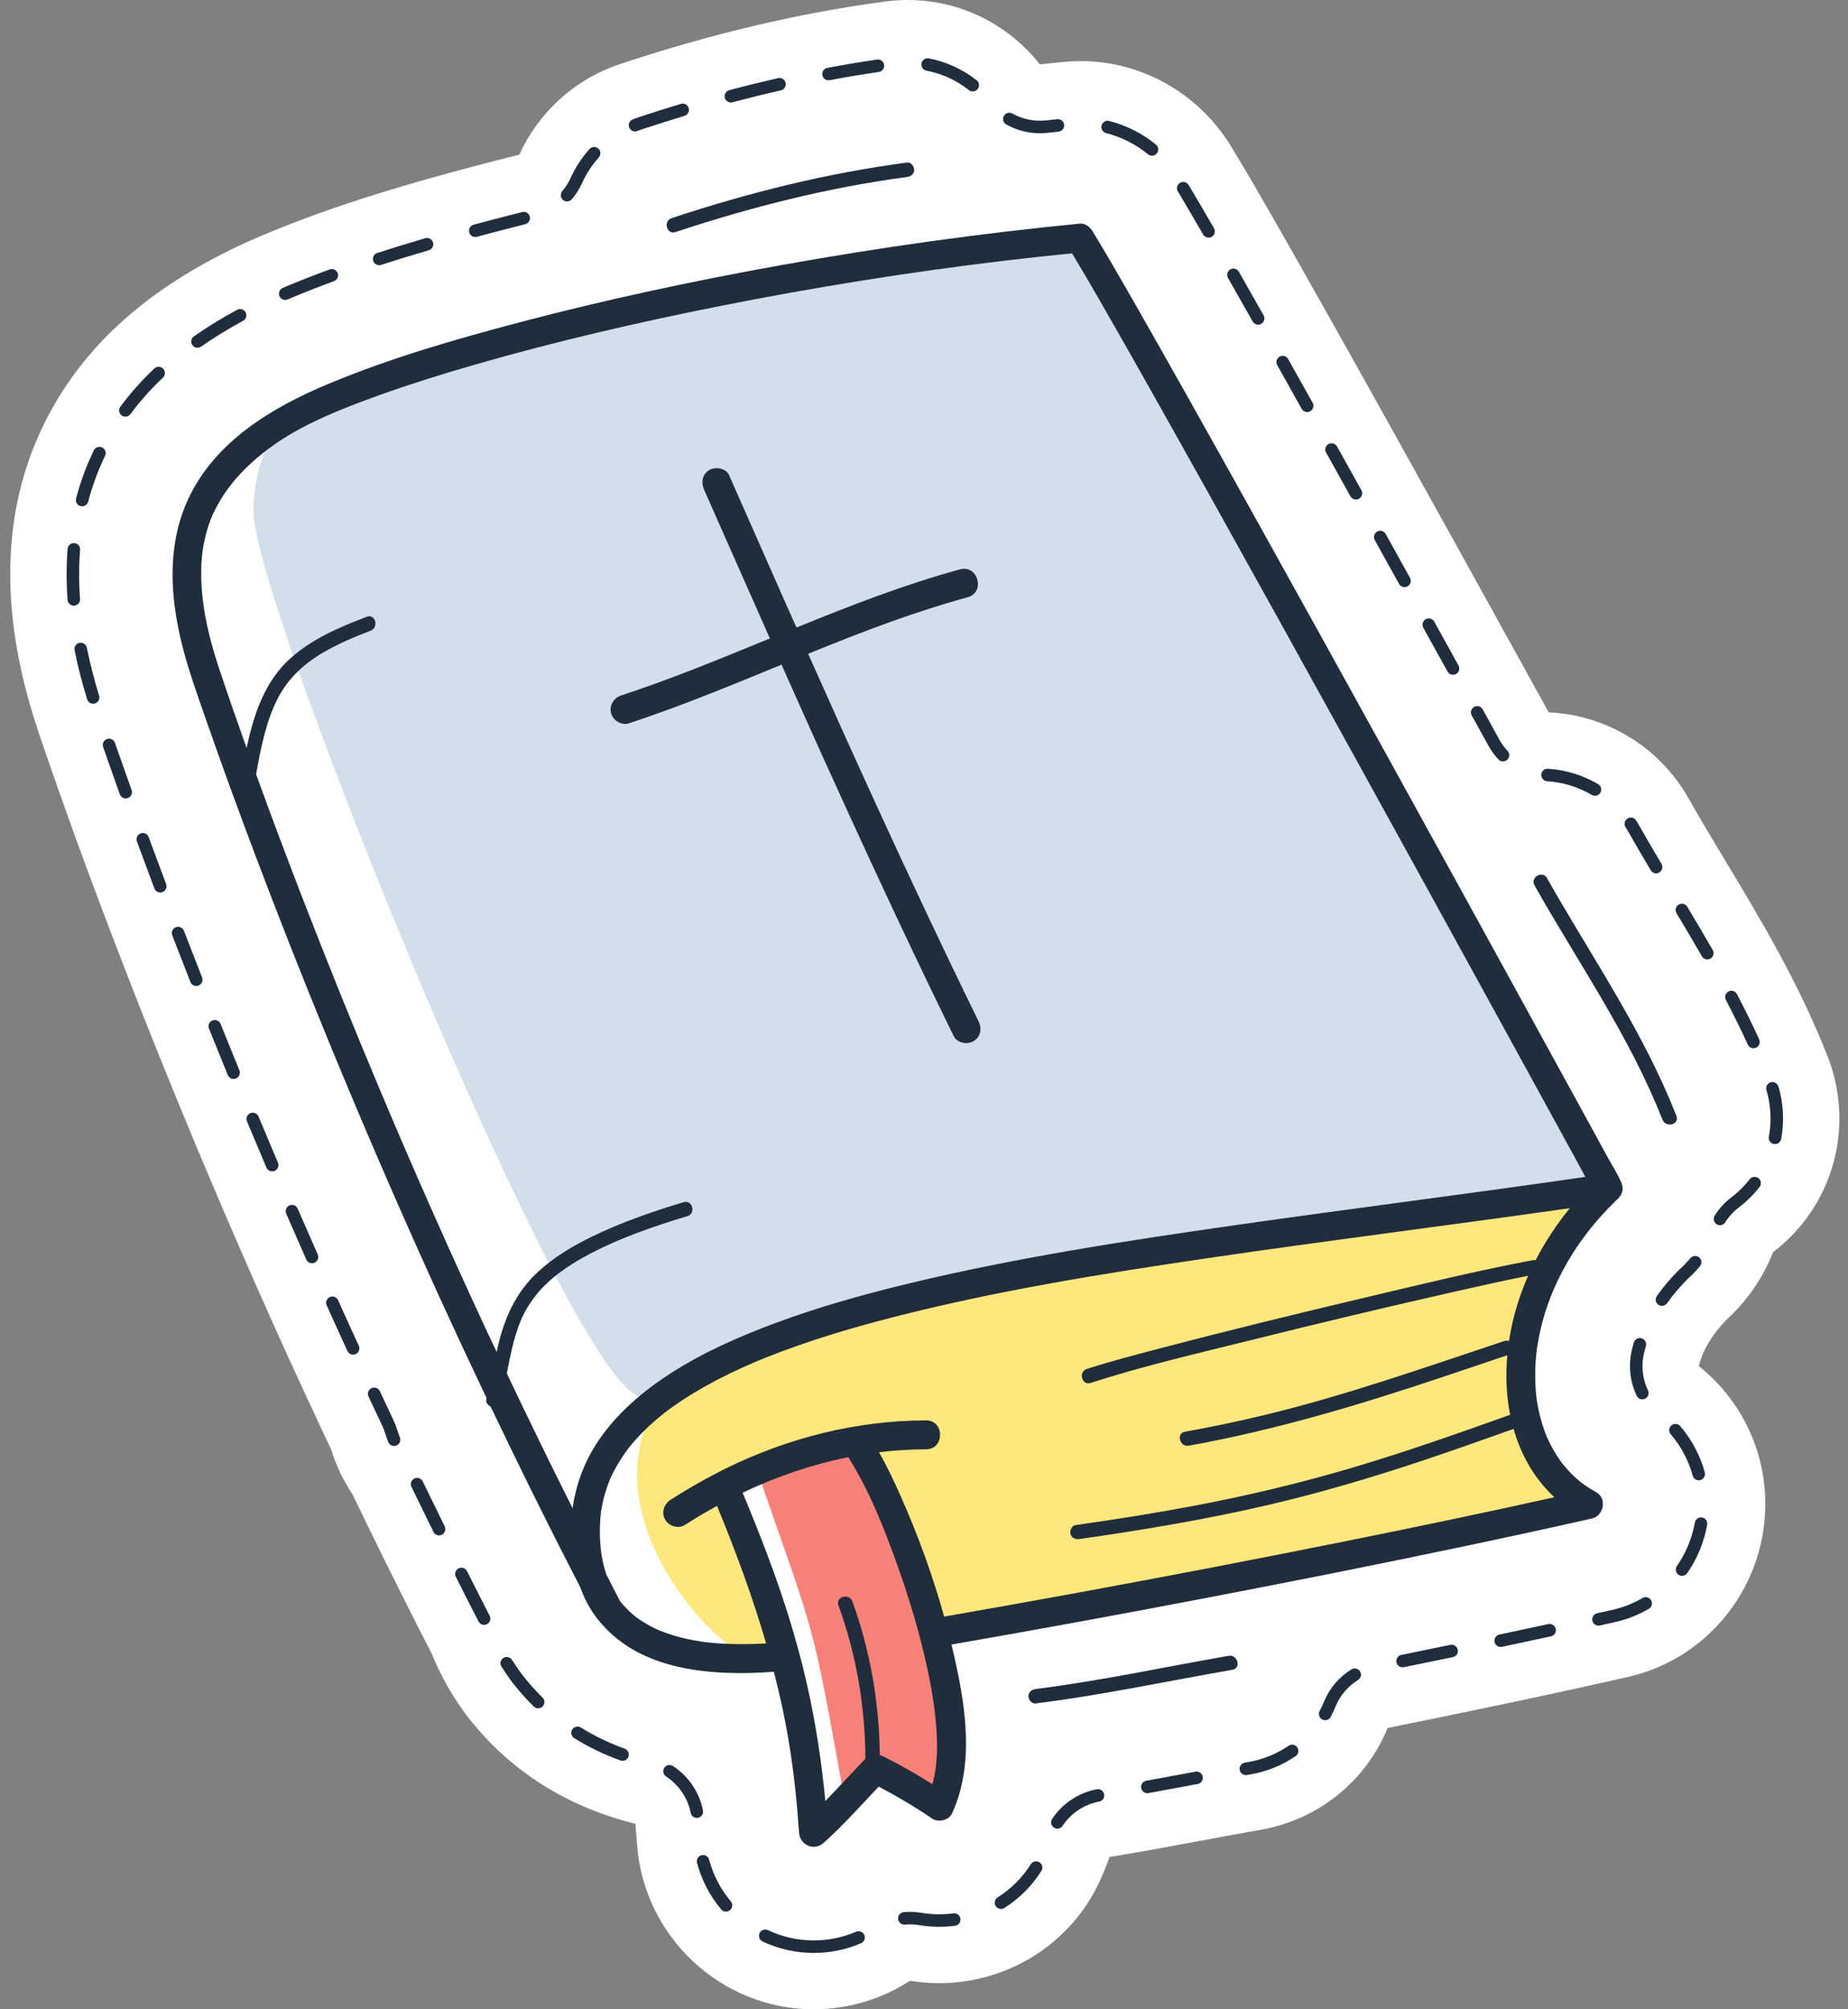
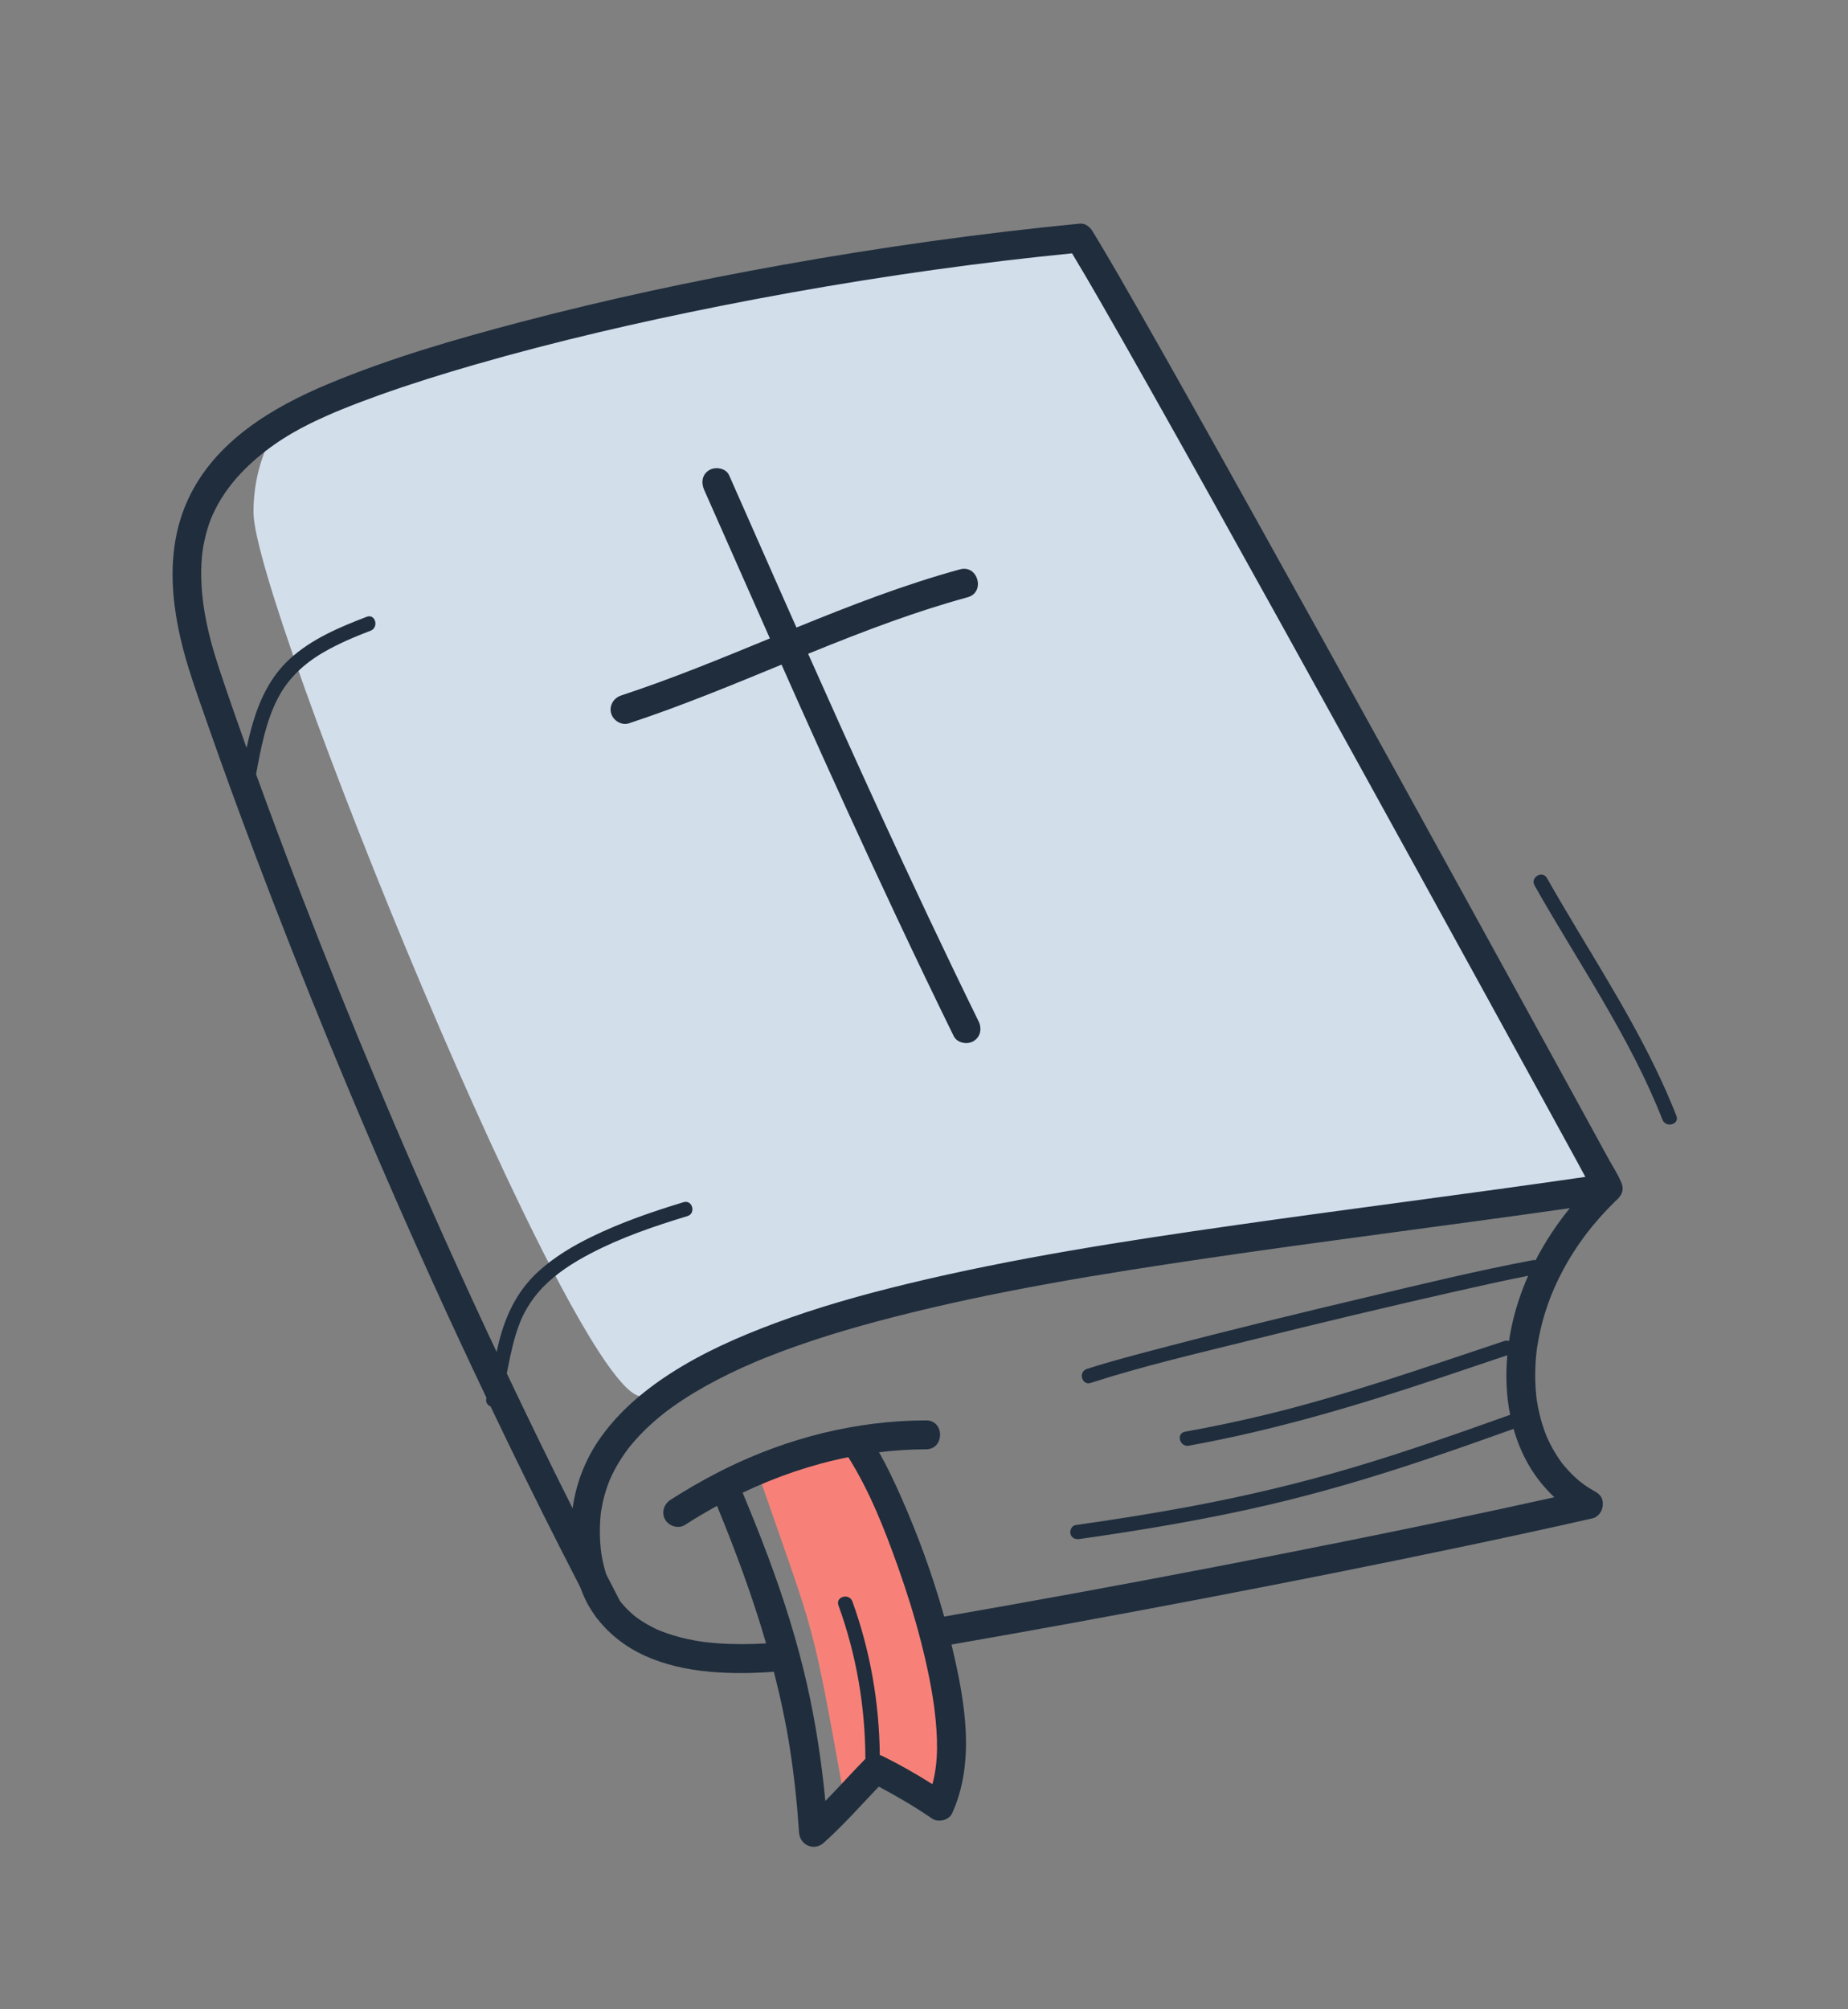
<svg xmlns="http://www.w3.org/2000/svg" height="1000.0" preserveAspectRatio="xMidYMid meet" version="1.0" viewBox="39.6 0.0 920.0 1000.0" width="920.0" zoomAndPan="magnify">
  <rect x="39.6" y="0.0" width="920.0" height="1000.0" fill="#808080" stroke="none" />
  <g>
    <g id="change1_1">
-       <path d="M 897.652 426.918 L 894.402 421.516 C 890.375 414.812 885.113 405.996 880.172 397.25 C 865.848 371.906 839.426 355.809 810.586 354.531 C 808.523 350.793 806.469 347.055 804.406 343.316 C 792.445 321.645 780.477 299.98 768.48 278.32 C 756.824 257.277 745.148 236.242 733.438 215.219 C 722.883 196.266 712.301 177.328 701.672 158.422 C 691.023 139.477 682.832 125.008 675.102 111.488 C 668.387 99.754 662.297 89.152 655.766 78.281 C 654.59 76.32 653.402 74.363 652.219 72.441 C 648.93 67.102 645.047 62.09 640.668 57.527 C 624.188 40.27 601.301 30.395 577.66 30.395 C 574.883 30.395 572.078 30.531 569.324 30.801 C 565.32 31.191 561.297 31.617 557.273 32.035 C 555.332 29.57 553.262 27.199 551.039 24.953 C 535.109 8.863 513.945 0 491.441 0 C 487.777 0 484.074 0.246 480.473 0.727 C 438.059 6.359 393.664 16.812 348.527 31.789 C 325.359 39.477 307.582 56.184 298.145 76.98 C 291.312 78.68 284.52 80.402 277.789 82.176 C 245.922 90.57 208.441 101.195 172.078 116.352 C 116.641 139.457 80.008 171.391 60.094 213.977 C 40.863 255.102 39.633 303.262 56.438 357.113 C 59.223 366.039 62.137 374.355 64.957 382.395 L 66.562 386.98 C 73.957 408.168 81.867 429.902 90.738 453.43 C 102.703 485.152 115.547 517.703 128.902 550.176 C 145.625 590.824 163.129 631.352 180.934 670.633 C 188.395 687.078 196.137 703.785 204.492 721.449 C 206.926 729.348 210.504 736.863 215.098 743.727 C 225.547 765.441 236.02 786.648 246.289 806.895 C 249.043 812.316 251.812 817.73 254.598 823.141 C 255.301 824.875 256.016 826.547 256.754 828.176 C 260.066 835.52 264.129 842.66 268.848 849.441 C 270.727 852.262 272.762 854.969 274.949 857.551 C 283.348 867.902 293.227 877.039 304.355 884.742 C 319.645 895.324 336.734 902.938 355.938 907.672 C 356.223 910.867 356.477 914.164 356.711 917.566 C 359.875 963.793 398.516 1000 444.68 1000 C 461.785 1000 478.402 995.023 492.648 985.789 C 497.422 986.586 502.285 986.988 507.203 986.988 C 541.578 986.988 572.93 967.082 587.082 936.25 C 588.922 932.23 590.531 928.207 591.969 924.188 C 607.527 921.684 622.707 918.852 637.555 916.082 C 647.73 914.184 657.344 912.387 667.039 910.699 C 696.59 905.547 719.836 885.875 730.414 859.984 C 749.383 856.168 767.793 852.383 785.773 848.602 C 809.66 843.574 830.738 838.98 850.234 834.551 C 889.762 825.566 918.008 790.102 918.426 749.547 C 918.43 749.117 918.434 748.688 918.434 748.262 C 918.434 746.883 918.398 745.504 918.328 744.129 C 918.324 744.043 918.32 743.961 918.316 743.871 C 917.047 718.766 904.855 695.438 885.336 679.887 C 886.082 676.648 887.184 673.773 888.891 670.555 C 891.52 665.594 894.867 661.121 899.367 656.586 C 903.391 652.918 907.062 648.867 910.352 644.48 C 915.363 637.91 919.344 630.738 922.277 623.211 C 929.367 617.809 935.652 611.277 940.805 603.727 C 956.402 580.84 959.637 551.699 949.453 525.773 C 934.961 488.867 915.992 457.375 897.652 426.918" fill="#fff" />
-     </g>
+       </g>
    <g id="change2_1">
-       <path d="M 452.062 39.965 C 450.594 39.965 449.285 38.922 449.004 37.422 C 448.684 35.734 449.797 34.105 451.488 33.785 C 459.742 32.23 468.059 30.836 476.199 29.637 C 477.883 29.379 479.488 30.562 479.738 32.27 C 479.984 33.973 478.809 35.555 477.105 35.805 C 469.047 36.988 460.816 38.367 452.641 39.91 C 452.445 39.945 452.254 39.965 452.062 39.965 Z M 523.867 45.508 C 523.195 45.508 522.516 45.289 521.941 44.84 C 515.684 39.914 508.582 36.66 500.836 35.172 C 499.145 34.844 498.039 33.211 498.367 31.52 C 498.691 29.828 500.34 28.727 502.016 29.051 C 510.625 30.711 518.848 34.477 525.797 39.941 C 527.148 41.008 527.383 42.965 526.32 44.32 C 525.703 45.102 524.789 45.508 523.867 45.508 Z M 403.453 51.008 C 402.074 51.008 400.812 50.086 400.441 48.688 C 400.004 47.023 400.992 45.32 402.656 44.879 C 410.758 42.73 418.938 40.719 426.969 38.887 C 428.652 38.508 430.312 39.559 430.699 41.234 C 431.078 42.914 430.027 44.582 428.352 44.965 C 420.391 46.777 412.281 48.777 404.254 50.902 C 403.984 50.977 403.715 51.008 403.453 51.008 Z M 355.73 65.418 C 354.484 65.418 353.309 64.664 352.828 63.43 C 352.203 61.828 353 60.023 354.605 59.398 C 355.508 59.047 356.426 58.715 357.359 58.406 C 364.441 56.059 371.582 53.801 378.574 51.695 C 380.207 51.207 381.961 52.137 382.453 53.785 C 382.949 55.434 382.016 57.172 380.367 57.664 C 373.434 59.75 366.352 61.992 359.32 64.324 C 358.488 64.602 357.668 64.895 356.859 65.207 C 356.492 65.352 356.105 65.418 355.73 65.418 Z M 557.27 66.312 C 551.43 66.312 545.648 64.809 540.551 61.957 C 539.047 61.117 538.508 59.219 539.348 57.719 C 540.188 56.215 542.094 55.684 543.59 56.516 C 548.605 59.32 554.461 60.527 560.176 59.934 L 565.961 59.328 C 567.672 59.168 569.203 60.395 569.383 62.109 C 569.559 63.82 568.312 65.352 566.602 65.527 L 560.82 66.133 C 559.641 66.254 558.449 66.312 557.27 66.312 Z M 613.102 77.496 C 612.402 77.496 611.703 77.266 611.125 76.785 C 605.051 71.801 597.84 68.156 590.27 66.246 C 588.602 65.828 587.59 64.133 588.012 62.465 C 588.434 60.797 590.129 59.785 591.797 60.203 C 600.246 62.336 608.301 66.406 615.078 71.973 C 616.406 73.062 616.602 75.027 615.508 76.355 C 614.895 77.109 614 77.496 613.102 77.496 Z M 321.898 100.258 C 321.188 100.258 320.473 100.016 319.887 99.516 C 318.574 98.402 318.414 96.438 319.527 95.125 C 321.207 93.145 322.605 90.938 323.68 88.566 C 326.082 83.281 329.234 78.445 333.055 74.195 C 334.203 72.914 336.176 72.809 337.453 73.957 C 338.734 75.109 338.844 77.078 337.691 78.359 C 334.297 82.137 331.492 86.438 329.355 91.145 C 328.043 94.039 326.336 96.734 324.277 99.156 C 323.66 99.883 322.785 100.258 321.898 100.258 Z M 276.203 117.957 C 274.828 117.957 273.57 117.043 273.195 115.652 C 272.746 113.988 273.73 112.277 275.395 111.832 C 278.621 110.961 281.805 110.117 284.934 109.293 C 289.418 108.109 294.156 106.891 299.566 105.531 C 301.227 105.117 302.93 106.129 303.348 107.797 C 303.766 109.465 302.754 111.156 301.086 111.578 C 295.703 112.93 290.984 114.145 286.52 115.316 C 283.402 116.141 280.234 116.984 277.016 117.852 C 276.742 117.922 276.469 117.957 276.203 117.957 Z M 641.281 118.273 C 640.203 118.273 639.156 117.715 638.578 116.715 C 633.828 108.477 630.066 102.062 626.371 95.914 L 625.988 95.277 C 625.102 93.805 625.574 91.891 627.047 90.996 C 628.512 90.109 630.434 90.578 631.324 92.055 L 631.715 92.707 C 635.426 98.887 639.207 105.332 643.977 113.602 C 644.836 115.094 644.324 116.996 642.832 117.859 C 642.344 118.141 641.809 118.273 641.281 118.273 Z M 228.363 131.992 C 227.051 131.992 225.828 131.152 225.398 129.836 C 224.867 128.199 225.766 126.441 227.402 125.91 C 235.027 123.438 242.852 121.035 251.32 118.562 C 252.961 118.082 254.703 119.027 255.184 120.684 C 255.664 122.332 254.719 124.062 253.066 124.543 C 244.66 127 236.895 129.387 229.324 131.84 C 229.004 131.941 228.684 131.992 228.363 131.992 Z M 181.602 149.273 C 180.391 149.273 179.238 148.562 178.734 147.379 C 178.059 145.797 178.793 143.965 180.375 143.289 L 182.859 142.238 C 189.5 139.473 196.516 136.73 203.715 134.082 C 205.332 133.492 207.121 134.32 207.719 135.934 C 208.309 137.547 207.48 139.34 205.867 139.934 C 198.746 142.551 191.816 145.258 185.266 147.988 L 182.824 149.023 C 182.422 149.191 182.008 149.273 181.602 149.273 Z M 665.945 161.594 C 664.859 161.594 663.801 161.023 663.23 160.012 C 658.773 152.105 654.75 145.008 650.953 138.332 C 650.102 136.836 650.625 134.934 652.117 134.082 C 653.609 133.234 655.516 133.754 656.367 135.246 C 660.172 141.93 664.195 149.039 668.66 156.945 C 669.504 158.445 668.973 160.348 667.477 161.191 C 666.992 161.465 666.465 161.594 665.945 161.594 Z M 137.906 173.078 C 136.926 173.078 135.961 172.617 135.355 171.754 C 134.367 170.344 134.711 168.398 136.117 167.41 C 142.719 162.781 149.969 158.336 157.652 154.188 C 159.156 153.371 161.059 153.934 161.875 155.449 C 162.691 156.965 162.125 158.855 160.609 159.672 C 153.137 163.703 146.102 168.023 139.695 172.516 C 139.148 172.895 138.527 173.078 137.906 173.078 Z M 690.352 205.066 C 689.262 205.066 688.203 204.492 687.629 203.473 C 683.578 196.219 679.516 188.973 675.449 181.727 C 674.605 180.227 675.141 178.328 676.641 177.484 C 678.145 176.645 680.043 177.172 680.883 178.676 C 684.953 185.926 689.016 193.176 693.07 200.43 C 693.91 201.934 693.375 203.832 691.871 204.672 C 691.391 204.938 690.867 205.066 690.352 205.066 Z M 102.016 207.359 C 101.367 207.359 100.719 207.156 100.16 206.742 C 98.777 205.719 98.488 203.766 99.516 202.387 C 104.461 195.73 110.152 189.344 116.434 183.395 C 117.684 182.215 119.656 182.27 120.84 183.52 C 122.023 184.77 121.969 186.742 120.719 187.926 C 114.699 193.621 109.246 199.738 104.52 206.102 C 103.906 206.926 102.965 207.359 102.016 207.359 Z M 714.629 248.609 C 713.535 248.609 712.473 248.031 711.902 247.008 L 699.781 225.23 C 698.941 223.73 699.48 221.832 700.984 220.992 C 702.48 220.16 704.383 220.691 705.223 222.195 L 717.352 243.98 C 718.188 245.484 717.645 247.383 716.141 248.219 C 715.66 248.484 715.141 248.609 714.629 248.609 Z M 80.488 251.973 C 80.227 251.973 79.961 251.938 79.695 251.867 C 78.031 251.43 77.035 249.727 77.473 248.062 C 79.488 240.406 82.188 232.934 85.496 225.855 C 85.762 225.285 86.031 224.715 86.305 224.148 C 87.059 222.602 88.922 221.949 90.473 222.707 C 92.02 223.457 92.664 225.32 91.914 226.871 C 91.652 227.406 91.398 227.949 91.145 228.488 C 87.992 235.234 85.422 242.352 83.5 249.648 C 83.133 251.047 81.871 251.973 80.488 251.973 Z M 738.824 292.203 C 737.73 292.203 736.664 291.625 736.098 290.594 C 732.07 283.328 728.043 276.062 724.008 268.801 C 723.172 267.293 723.719 265.398 725.219 264.562 C 726.73 263.73 728.621 264.266 729.457 265.773 C 733.492 273.039 737.52 280.305 741.547 287.578 C 742.383 289.082 741.836 290.977 740.332 291.812 C 739.855 292.074 739.336 292.203 738.824 292.203 Z M 76.348 301.43 C 74.73 301.43 73.363 300.18 73.242 298.543 C 72.926 294.23 72.77 289.93 72.77 285.742 C 72.77 281.504 72.93 277.27 73.258 273.164 C 73.395 271.445 74.906 270.172 76.609 270.301 C 78.328 270.438 79.605 271.938 79.469 273.652 C 79.156 277.602 79 281.668 79 285.742 C 79 289.773 79.152 293.93 79.461 298.082 C 79.586 299.801 78.297 301.293 76.582 301.422 C 76.504 301.426 76.426 301.43 76.348 301.43 Z M 762.957 335.828 C 761.859 335.828 760.797 335.246 760.227 334.219 L 748.168 312.406 C 747.336 310.898 747.879 309.004 749.387 308.168 C 750.891 307.344 752.785 307.883 753.621 309.387 L 765.684 331.203 C 766.516 332.711 765.969 334.605 764.461 335.441 C 763.984 335.703 763.469 335.828 762.957 335.828 Z M 85.965 350.238 C 84.637 350.238 83.402 349.383 82.988 348.047 C 80.43 339.766 78.32 331.543 76.727 323.602 C 76.387 321.914 77.48 320.27 79.164 319.934 C 80.84 319.605 82.496 320.684 82.836 322.371 C 84.391 330.105 86.445 338.129 88.941 346.203 C 89.453 347.848 88.531 349.594 86.887 350.102 C 86.582 350.195 86.27 350.238 85.965 350.238 Z M 787.844 378.949 C 787.012 378.949 786.184 378.617 785.57 377.965 C 783.629 375.895 781.945 373.578 780.57 371.086 L 772.281 356.043 C 771.445 354.535 771.996 352.641 773.5 351.805 C 775.008 350.973 776.898 351.52 777.734 353.027 L 786.027 368.078 C 787.152 370.117 788.527 372.008 790.113 373.699 C 791.293 374.957 791.23 376.926 789.977 378.105 C 789.371 378.668 788.605 378.949 787.844 378.949 Z M 833.633 396.055 C 833.098 396.055 832.555 395.914 832.059 395.625 C 825.262 391.637 817.574 389.281 809.836 388.812 C 808.117 388.711 806.809 387.234 806.91 385.516 C 807.016 383.797 808.508 382.477 810.211 382.594 C 818.926 383.117 827.57 385.766 835.211 390.25 C 836.695 391.121 837.195 393.031 836.324 394.516 C 835.742 395.504 834.703 396.055 833.633 396.055 Z M 102.184 397.379 C 100.902 397.379 99.703 396.586 99.25 395.312 C 97.133 389.395 95.07 383.547 93.039 377.738 L 90.957 371.793 C 90.387 370.172 91.238 368.391 92.859 367.816 C 94.477 367.246 96.266 368.098 96.832 369.719 L 98.922 375.68 C 100.949 381.477 103.008 387.312 105.117 393.215 C 105.695 394.836 104.852 396.621 103.23 397.199 C 102.887 397.32 102.531 397.379 102.184 397.379 Z M 864.078 434.641 C 863.02 434.641 861.98 434.098 861.398 433.117 C 857.109 425.922 853.488 419.707 850.332 414.117 C 849.863 413.297 849.375 412.484 848.863 411.691 C 847.934 410.242 848.355 408.316 849.801 407.383 C 851.246 406.457 853.176 406.871 854.105 408.32 C 854.68 409.211 855.23 410.117 855.754 411.047 C 858.895 416.598 862.488 422.773 866.754 429.93 C 867.637 431.41 867.148 433.32 865.672 434.203 C 865.172 434.5 864.621 434.641 864.078 434.641 Z M 119.379 444.184 C 118.121 444.184 116.934 443.414 116.465 442.164 C 113.457 434.176 110.562 426.398 107.758 418.773 C 107.164 417.16 107.992 415.367 109.609 414.773 C 111.227 414.188 113.016 415.008 113.609 416.625 C 116.402 424.23 119.297 431.996 122.297 439.969 C 122.902 441.578 122.09 443.375 120.477 443.98 C 120.117 444.117 119.746 444.184 119.379 444.184 Z M 889.551 477.496 C 888.473 477.496 887.422 476.934 886.844 475.93 C 883.27 469.688 879.383 463.078 874.238 454.496 C 873.355 453.02 873.836 451.105 875.309 450.219 C 876.789 449.336 878.699 449.816 879.586 451.289 C 884.75 459.91 888.656 466.555 892.254 472.828 C 893.105 474.324 892.59 476.227 891.098 477.082 C 890.609 477.363 890.074 477.496 889.551 477.496 Z M 137.305 490.711 C 136.062 490.711 134.887 489.961 134.406 488.738 C 131.344 480.961 128.324 473.207 125.348 465.48 C 124.73 463.879 125.527 462.074 127.137 461.457 C 128.734 460.84 130.543 461.637 131.164 463.242 C 134.137 470.953 137.148 478.691 140.203 486.453 C 140.832 488.055 140.047 489.863 138.445 490.492 C 138.07 490.641 137.684 490.711 137.305 490.711 Z M 912.551 521.699 C 911.367 521.699 910.238 521.023 909.715 519.879 C 906.422 512.668 902.855 505.402 898.801 497.664 C 898.004 496.137 898.59 494.254 900.113 493.457 C 901.641 492.66 903.52 493.246 904.32 494.77 C 908.426 502.609 912.047 509.977 915.383 517.289 C 916.102 518.855 915.41 520.703 913.844 521.418 C 913.426 521.609 912.984 521.699 912.551 521.699 Z M 155.891 536.98 C 154.664 536.98 153.5 536.25 153.008 535.043 C 149.848 527.34 146.723 519.629 143.629 511.926 C 142.984 510.324 143.758 508.512 145.355 507.871 C 146.949 507.227 148.766 508.004 149.41 509.602 C 152.496 517.289 155.621 524.988 158.773 532.684 C 159.426 534.273 158.664 536.094 157.07 536.746 C 156.688 536.902 156.285 536.98 155.891 536.98 Z M 923.258 569.422 C 923.066 569.422 922.875 569.406 922.68 569.367 C 920.988 569.051 919.875 567.426 920.188 565.734 C 920.746 562.738 921.031 559.676 921.031 556.629 C 921.027 551.855 920.344 547.109 918.992 542.52 C 918.512 540.867 919.453 539.137 921.105 538.648 C 922.75 538.176 924.488 539.109 924.977 540.762 C 926.488 545.922 927.262 551.258 927.262 556.625 C 927.262 560.059 926.945 563.508 926.316 566.879 C 926.035 568.375 924.727 569.422 923.258 569.422 Z M 175.105 582.98 C 173.895 582.98 172.738 582.27 172.238 581.086 C 168.98 573.438 165.75 565.77 162.547 558.094 C 161.883 556.508 162.633 554.68 164.219 554.02 C 165.816 553.352 167.633 554.105 168.297 555.691 C 171.496 563.355 174.723 571.012 177.969 578.645 C 178.645 580.227 177.906 582.059 176.324 582.73 C 175.926 582.902 175.512 582.98 175.105 582.98 Z M 895.867 609.785 C 895.305 609.785 894.73 609.633 894.219 609.309 C 892.762 608.395 892.316 606.473 893.23 605.016 C 895.43 601.504 898.215 598.453 901.504 595.945 C 904.961 593.312 908.043 590.273 910.66 586.91 C 911.719 585.555 913.684 585.309 915.035 586.367 C 916.395 587.426 916.637 589.383 915.578 590.742 C 912.629 594.527 909.164 597.945 905.281 600.902 C 902.59 602.953 900.312 605.449 898.512 608.32 C 897.922 609.266 896.906 609.785 895.867 609.785 Z M 194.934 628.727 C 193.734 628.727 192.594 628.035 192.078 626.871 C 188.727 619.281 185.395 611.656 182.082 604.012 C 181.395 602.434 182.121 600.598 183.699 599.914 C 185.281 599.227 187.113 599.953 187.801 601.531 C 191.109 609.168 194.438 616.777 197.781 624.355 C 198.477 625.93 197.762 627.77 196.188 628.461 C 195.781 628.645 195.352 628.727 194.934 628.727 Z M 866.98 649.918 C 866.359 649.918 865.734 649.734 865.188 649.348 C 863.781 648.359 863.445 646.414 864.438 645.008 C 867.516 640.637 870.988 636.523 875.047 632.438 C 875.434 632.043 875.84 631.656 876.254 631.277 C 877.973 629.711 879.609 628 881.125 626.191 C 882.23 624.875 884.195 624.703 885.516 625.805 C 886.836 626.91 887.008 628.879 885.898 630.195 C 884.207 632.215 882.379 634.125 880.457 635.879 C 880.121 636.184 879.793 636.5 879.473 636.824 C 875.66 640.664 872.406 644.516 869.527 648.598 C 868.922 649.457 867.961 649.918 866.98 649.918 Z M 215.391 674.191 C 214.207 674.191 213.082 673.516 212.555 672.375 C 210.512 667.918 208.484 663.484 206.473 659.047 C 205.059 655.926 203.645 652.797 202.234 649.656 C 201.527 648.09 202.23 646.242 203.801 645.539 C 205.371 644.832 207.215 645.535 207.918 647.105 C 209.324 650.234 210.738 653.355 212.148 656.473 C 214.156 660.898 216.18 665.328 218.219 669.773 C 218.938 671.34 218.25 673.188 216.688 673.906 C 216.266 674.098 215.824 674.191 215.391 674.191 Z M 857.219 696.438 C 856.059 696.438 854.938 695.785 854.406 694.664 C 852.215 690.074 851.059 684.965 851.059 679.891 C 851.059 677.293 851.352 674.695 851.938 672.172 C 852.25 670.812 852.602 669.48 852.984 668.164 C 853.473 666.516 855.207 665.57 856.855 666.055 C 858.508 666.539 859.449 668.27 858.965 669.922 C 858.613 671.121 858.297 672.336 858.008 673.574 C 857.531 675.645 857.289 677.766 857.289 679.891 C 857.289 684.043 858.234 688.227 860.027 691.98 C 860.77 693.531 860.113 695.395 858.562 696.133 C 858.125 696.34 857.672 696.438 857.219 696.438 Z M 235.785 719.648 C 234.551 719.648 233.383 718.914 232.895 717.699 C 232.301 716.234 231.766 714.719 231.297 713.195 C 230.902 711.922 230.414 710.66 229.844 709.457 C 227.535 704.574 225.273 699.766 223.047 695.012 C 222.316 693.453 222.988 691.602 224.547 690.871 C 226.102 690.133 227.961 690.812 228.691 692.371 C 230.914 697.117 233.172 701.914 235.477 706.789 C 236.176 708.266 236.77 709.805 237.254 711.359 C 237.672 712.715 238.148 714.066 238.676 715.371 C 239.316 716.969 238.543 718.781 236.949 719.426 C 236.566 719.578 236.172 719.648 235.785 719.648 Z M 885.297 736.723 C 883.93 736.723 882.672 735.812 882.293 734.426 C 880.238 726.898 876.449 719.766 871.336 713.797 C 870.219 712.492 870.367 710.523 871.676 709.406 C 872.98 708.281 874.953 708.438 876.066 709.746 C 881.777 716.406 886.008 724.371 888.309 732.785 C 888.758 734.445 887.781 736.156 886.121 736.613 C 885.848 736.688 885.57 736.723 885.297 736.723 Z M 258.195 764.148 C 257.047 764.148 255.941 763.512 255.395 762.41 C 251.754 755.027 248.098 747.547 244.441 739.996 C 243.691 738.449 244.34 736.586 245.887 735.836 C 247.438 735.082 249.301 735.73 250.051 737.281 C 253.699 744.816 257.352 752.281 260.988 759.656 C 261.746 761.195 261.113 763.066 259.57 763.828 C 259.129 764.047 258.656 764.148 258.195 764.148 Z M 876.988 784.289 C 876.379 784.289 875.758 784.105 875.219 783.73 C 873.805 782.754 873.449 780.812 874.434 779.395 C 878.922 772.926 882.004 765.445 883.352 757.77 C 883.648 756.074 885.258 754.938 886.961 755.238 C 888.652 755.535 889.785 757.148 889.488 758.848 C 887.984 767.406 884.551 775.742 879.555 782.945 C 878.949 783.82 877.977 784.289 876.988 784.289 Z M 280.602 808.684 C 279.473 808.684 278.383 808.066 277.828 806.992 C 275.645 802.73 273.465 798.473 271.297 794.203 C 269.711 791.074 268.117 787.922 266.523 784.746 C 265.75 783.211 266.371 781.336 267.906 780.562 C 269.449 779.785 271.32 780.41 272.09 781.945 C 273.684 785.117 275.273 788.262 276.855 791.383 C 279.02 795.645 281.188 799.895 283.371 804.145 C 284.16 805.676 283.555 807.555 282.023 808.34 C 281.566 808.574 281.082 808.684 280.602 808.684 Z M 835.391 809.07 C 833.965 809.07 832.676 808.086 832.352 806.637 C 831.977 804.957 833.031 803.289 834.715 802.914 C 837.383 802.316 840.023 801.723 842.637 801.129 C 847.77 799.961 852.707 798.004 857.305 795.312 C 858.785 794.449 860.695 794.941 861.566 796.43 C 862.434 797.914 861.938 799.824 860.449 800.691 C 855.305 803.703 849.777 805.898 844.016 807.207 C 841.398 807.801 838.75 808.398 836.07 808.996 C 835.844 809.047 835.617 809.07 835.391 809.07 Z M 786.676 819.676 C 785.234 819.676 783.941 818.672 783.633 817.203 C 783.277 815.52 784.352 813.867 786.035 813.512 C 794.48 811.723 802.582 809.984 810.391 808.289 C 812.062 807.926 813.73 808.988 814.098 810.672 C 814.465 812.355 813.395 814.016 811.715 814.379 C 803.895 816.078 795.785 817.816 787.324 819.609 C 787.109 819.652 786.891 819.676 786.676 819.676 Z M 737.859 829.801 C 736.406 829.801 735.109 828.781 734.809 827.305 C 734.465 825.621 735.555 823.977 737.242 823.633 C 745.523 821.945 753.676 820.273 761.645 818.621 C 763.32 818.273 764.984 819.355 765.332 821.039 C 765.68 822.727 764.598 824.375 762.91 824.723 C 754.934 826.379 746.773 828.055 738.484 829.738 C 738.273 829.781 738.066 829.801 737.859 829.801 Z M 307.512 850.215 C 306.727 850.215 305.938 849.918 305.336 849.328 C 302.281 846.34 299.387 843.16 296.73 839.883 L 296.359 839.438 C 294.863 837.664 293.461 835.805 292.191 833.898 L 291.871 833.43 C 290.953 832.109 290.07 830.781 289.227 829.441 C 288.305 827.984 288.742 826.062 290.195 825.141 C 291.645 824.223 293.574 824.652 294.496 826.113 C 295.293 827.379 296.125 828.633 296.984 829.867 L 297.379 830.441 C 298.52 832.156 299.77 833.82 301.105 835.398 L 301.57 835.961 C 304.078 839.051 306.812 842.051 309.691 844.871 C 310.922 846.078 310.941 848.051 309.738 849.277 C 309.129 849.902 308.32 850.215 307.512 850.215 Z M 699.312 856.121 C 698.816 856.121 698.312 856.008 697.844 855.758 C 696.328 854.945 695.754 853.059 696.566 851.539 C 697.34 850.09 698.051 848.57 698.684 847.023 C 701.441 840.266 706.18 834.664 712.395 830.824 C 713.852 829.926 715.777 830.375 716.684 831.84 C 717.59 833.305 717.137 835.223 715.672 836.129 C 710.586 839.27 706.707 843.852 704.453 849.379 C 703.742 851.121 702.938 852.836 702.062 854.477 C 701.5 855.523 700.422 856.121 699.312 856.121 Z M 349.523 876.344 C 349.172 876.344 348.812 876.285 348.465 876.156 C 340.238 873.184 332.719 869.551 325.477 865.062 C 324.012 864.156 323.562 862.234 324.465 860.773 C 325.375 859.309 327.297 858.859 328.758 859.766 C 335.629 864.023 342.766 867.469 350.586 870.301 C 352.203 870.883 353.039 872.672 352.453 874.289 C 351.996 875.559 350.801 876.344 349.523 876.344 Z M 659.816 883.445 C 658.332 883.445 657.02 882.383 656.75 880.871 C 656.453 879.176 657.586 877.559 659.277 877.262 L 661.156 876.934 C 668.426 875.664 675.137 872.941 681.102 868.848 C 682.523 867.871 684.461 868.234 685.438 869.648 C 686.41 871.07 686.051 873.012 684.633 873.984 C 677.922 878.59 670.383 881.648 662.223 883.07 L 660.359 883.398 C 660.18 883.43 659.996 883.445 659.816 883.445 Z M 610.781 892.453 C 609.301 892.453 607.992 891.398 607.719 889.891 C 607.414 888.195 608.535 886.574 610.23 886.27 C 617.523 884.953 624.613 883.629 631.273 882.383 L 634.73 881.742 C 636.426 881.422 638.047 882.543 638.363 884.234 C 638.68 885.926 637.562 887.555 635.871 887.867 L 632.414 888.512 C 625.742 889.758 618.641 891.082 611.34 892.402 C 611.152 892.438 610.965 892.453 610.781 892.453 Z M 386.508 904.762 C 385.051 904.762 383.746 903.73 383.457 902.246 C 382 894.859 377.543 888.266 371.227 884.156 C 369.781 883.215 369.371 881.285 370.312 879.844 C 371.254 878.398 373.184 877.992 374.621 878.93 C 382.344 883.953 387.793 892.012 389.57 901.043 C 389.902 902.73 388.805 904.367 387.117 904.699 C 386.914 904.742 386.711 904.762 386.508 904.762 Z M 565.992 910.094 C 565.398 910.094 564.805 909.922 564.273 909.57 C 562.836 908.621 562.445 906.688 563.398 905.258 C 568.484 897.578 576.59 892.199 585.641 890.5 C 587.328 890.18 588.961 891.293 589.277 892.984 C 589.594 894.68 588.48 896.309 586.793 896.625 C 579.387 898.016 572.754 902.414 568.59 908.695 C 567.992 909.602 567 910.094 565.992 910.094 Z M 537.926 950.074 C 536.895 950.074 535.883 949.562 535.289 948.625 C 534.367 947.168 534.805 945.242 536.258 944.324 C 542.93 940.109 548.633 934.402 552.762 927.824 C 553.676 926.367 555.598 925.926 557.055 926.84 C 558.516 927.754 558.953 929.676 558.039 931.137 C 553.422 938.5 547.043 944.883 539.59 949.594 C 539.07 949.918 538.496 950.074 537.926 950.074 Z M 401.012 951.395 C 400.121 951.395 399.234 951.012 398.617 950.273 C 392.926 943.461 388.883 935.676 386.598 927.141 C 386.152 925.48 387.137 923.77 388.801 923.324 C 390.469 922.887 392.172 923.867 392.617 925.531 C 394.664 933.184 398.293 940.168 403.402 946.277 C 404.504 947.602 404.328 949.566 403.008 950.668 C 402.426 951.156 401.715 951.395 401.012 951.395 Z M 507.203 958.945 C 503.867 958.945 500.52 958.668 497.262 958.129 C 494.906 957.734 492.488 957.645 490.109 957.859 C 488.41 958.016 486.879 956.758 486.719 955.047 C 486.559 953.332 487.82 951.816 489.531 951.656 C 492.398 951.391 495.395 951.496 498.285 951.98 C 503.496 952.844 508.945 952.941 514.258 952.258 C 515.949 952.023 517.527 953.238 517.746 954.941 C 517.969 956.648 516.766 958.215 515.059 958.434 C 512.461 958.773 509.816 958.945 507.203 958.945 Z M 444.68 971.957 C 435.812 971.957 427.25 970.031 419.227 966.238 C 417.672 965.504 417.008 963.645 417.742 962.09 C 418.48 960.535 420.34 959.871 421.895 960.605 C 429.074 964.004 436.742 965.723 444.68 965.723 C 451.988 965.723 459.094 964.27 465.805 961.398 C 467.391 960.715 469.219 961.457 469.895 963.039 C 470.57 964.621 469.836 966.453 468.254 967.129 C 460.766 970.328 452.836 971.953 444.68 971.957" fill="#1f2d3d" />
-     </g>
+       </g>
    <g id="change3_1">
-       <path d="M 826.57 592.793 C 715.438 595.129 379.773 663.645 362.117 706.562 C 338.223 764.656 401.664 824.824 413.633 824.512 C 420.844 824.32 429.289 826.727 429.289 819.426 C 429.289 801.742 405.68 764.387 405.68 748.727 C 405.68 727.578 446.328 717.559 456.898 717.559 C 499.531 717.559 483.02 808.887 515.219 808.887 C 520.141 808.887 818.266 764.73 818.266 739.605 C 818.266 723.145 795.289 720.312 795.289 691.871 C 795.289 650.895 826.68 610.047 826.68 593.91 C 826.68 593.492 826.645 593.117 826.57 592.793" fill="#fee77c" />
-     </g>
+       </g>
    <g id="change4_1">
      <path d="M 418.117 736.5 C 445.859 816.426 443.52 804.195 459.59 893.121 C 464.293 890.543 469.586 882.867 475.539 882.867 C 481.871 882.867 493.145 895.062 501.5 895.062 C 510.547 895.062 512.121 878.516 512.121 869.445 C 512.121 843.824 487.098 722.105 454.812 722.105 C 441.914 722.105 427.699 729.812 418.117 736.5" fill="#f78178" />
    </g>
    <g id="change5_1">
      <path d="M 175.68 215.422 C 168.699 228.469 165.793 241.703 165.793 255.016 C 165.793 299.711 325.82 694.969 359.004 694.969 C 371.895 694.969 497.281 625.762 719.637 606.051 C 814.812 597.613 836.914 601.281 836.914 587.289 C 836.914 587.121 582.355 120.5 572.602 120.5 C 549.309 120.5 367.395 148.062 258.07 182.961 C 234.059 190.625 188.133 192.148 175.68 215.422" fill="#d3deeb" />
    </g>
    <g id="change2_2">
      <path d="M 338.789 752.543 C 338.766 752.73 338.742 752.922 338.719 753.109 C 338.734 753.008 338.758 752.809 338.793 752.512 C 338.789 752.52 338.789 752.531 338.789 752.543" fill="#1f2d3d" />
    </g>
    <g id="change2_3">
      <path d="M 352.508 720.73 C 352.879 720.27 352.73 720.449 352.508 720.73" fill="#1f2d3d" />
    </g>
    <g id="change2_4">
      <path d="M 804.09 627.184 C 803.648 627.102 803.176 627.086 802.66 627.18 C 774.879 632.41 747.34 639.133 719.836 645.637 C 685.688 653.715 651.578 662.016 617.637 670.934 C 605.266 674.184 592.84 677.387 580.664 681.316 C 576.273 682.734 578.152 689.688 582.578 688.258 C 608.648 679.844 635.543 673.637 662.109 667.031 C 696.398 658.508 730.766 650.281 765.234 642.512 C 776.914 639.879 788.609 637.254 800.363 634.949 C 796.918 642.762 794.191 650.879 792.348 659.242 C 791.75 661.949 791.246 664.691 790.832 667.453 C 790.176 667.172 789.395 667.113 788.5 667.41 C 748.629 680.676 708.996 694.695 668.082 704.492 C 655.312 707.551 642.453 710.227 629.531 712.559 C 624.98 713.379 626.906 720.316 631.441 719.5 C 674.25 711.773 715.75 699.422 756.938 685.602 C 767.957 681.902 778.965 678.16 789.996 674.488 C 789.102 684.395 789.461 694.438 791.398 704.137 C 765.5 713.395 739.539 722.527 713.168 730.359 C 686.605 738.246 659.637 744.621 632.402 749.723 C 613.367 753.289 594.23 756.297 575.059 759.02 C 573.117 759.297 572.094 761.742 572.543 763.445 C 573.09 765.523 575.055 766.23 576.973 765.961 C 608.625 761.461 640.199 756.188 671.348 748.91 C 697.383 742.828 723.012 735.227 748.363 726.742 C 763.344 721.73 778.234 716.465 793.109 711.148 C 794.875 717.312 797.305 723.285 800.535 728.922 C 803.992 734.953 808.363 740.422 813.422 745.16 C 779.168 752.781 744.812 759.938 710.41 766.859 C 665.656 775.863 620.824 784.477 575.922 792.719 C 553.848 796.77 531.75 800.715 509.641 804.559 C 503.93 784.121 496.637 764.086 488.047 744.719 C 484.746 737.281 481.242 729.867 477.219 722.766 C 484.941 721.828 492.754 721.32 500.648 721.305 C 509.91 721.281 509.926 706.891 500.648 706.91 C 465.863 706.992 431.914 715.605 400.758 730.922 C 399.562 731.508 398.391 732.133 397.207 732.738 C 397.043 732.812 396.883 732.895 396.723 732.984 C 388.715 737.105 380.922 741.625 373.344 746.492 C 370.078 748.594 368.742 752.887 370.762 756.34 C 372.664 759.594 377.324 761.031 380.609 758.922 C 385.824 755.566 391.152 752.426 396.559 749.461 C 405.816 771.934 414.242 794.672 420.996 817.906 C 412.797 818.387 404.57 818.441 396.383 817.816 C 394.977 817.707 393.57 817.578 392.168 817.43 C 391.477 817.355 390.781 817.27 390.09 817.188 C 389.988 817.176 389.91 817.168 389.832 817.16 C 389.777 817.148 389.707 817.141 389.605 817.125 C 387.035 816.75 384.477 816.305 381.938 815.754 C 377.23 814.734 372.617 813.359 368.145 811.574 C 367.844 811.445 367.281 811.211 367.184 811.164 C 366.621 810.91 366.062 810.648 365.504 810.379 C 364.496 809.891 363.5 809.371 362.52 808.828 C 360.5 807.707 358.543 806.473 356.672 805.117 C 356.539 805.02 355.777 804.422 355.73 804.391 C 355.434 804.148 355.137 803.91 354.848 803.66 C 354.016 802.949 353.207 802.215 352.426 801.453 C 351.641 800.688 350.879 799.898 350.148 799.086 C 349.746 798.641 349.355 798.184 348.969 797.723 C 348.812 797.539 348.559 797.215 348.406 797.023 C 348.324 796.91 348.25 796.789 348.164 796.676 C 348.164 796.672 348.164 796.664 348.16 796.656 C 345.871 792.277 343.641 787.871 341.371 783.48 C 339.961 779.059 339.004 774.258 338.66 770.754 C 338.184 765.918 338.078 761.02 338.434 756.172 C 338.496 755.262 338.578 754.352 338.68 753.445 C 338.691 753.332 338.707 753.223 338.719 753.109 C 338.672 753.465 338.73 752.914 338.789 752.543 C 338.805 752.395 338.824 752.246 338.84 752.098 C 338.82 752.266 338.809 752.383 338.793 752.512 C 338.797 752.488 338.801 752.465 338.801 752.445 C 339.098 750.762 339.371 749.074 339.75 747.402 C 340.496 744.109 341.48 740.871 342.691 737.719 C 342.848 737.316 343.016 736.918 343.168 736.512 C 343.492 735.809 343.801 735.094 344.133 734.391 C 344.863 732.863 345.645 731.359 346.473 729.883 C 348.168 726.871 350.09 724.02 352.125 721.23 C 352.203 721.117 352.367 720.91 352.508 720.73 C 352.41 720.855 352.285 721.012 352.109 721.23 C 352.398 720.871 352.68 720.508 352.969 720.148 C 353.504 719.488 354.047 718.832 354.598 718.188 C 355.77 716.812 356.984 715.473 358.23 714.164 C 360.812 711.457 363.547 708.895 366.391 706.461 C 367.848 705.211 369.344 704.004 370.852 702.816 C 370.863 702.809 370.867 702.805 370.879 702.797 C 371.297 702.488 371.711 702.168 372.125 701.859 C 372.969 701.234 373.82 700.617 374.676 700.008 C 381.668 695.043 389.066 690.668 396.668 686.711 C 400.789 684.562 404.973 682.543 409.203 680.621 C 411.398 679.625 413.609 678.656 415.832 677.711 C 415.879 677.691 415.906 677.68 415.941 677.664 C 416.012 677.637 416.086 677.605 416.176 677.566 C 416.773 677.32 417.367 677.074 417.965 676.828 C 419.168 676.336 420.375 675.848 421.586 675.367 C 441.988 667.266 463.09 660.965 484.34 655.52 C 535.898 642.305 588.629 633.84 641.242 626.109 C 700.586 617.391 760.109 609.977 819.488 601.52 C 820.035 601.441 820.578 601.359 821.125 601.281 C 814.59 609.312 808.84 617.996 804.09 627.184 Z M 450.488 896.34 C 448.625 877.004 445.734 857.766 441.465 838.812 C 436.547 816.977 429.793 795.613 421.949 774.66 C 417.957 763.988 413.691 753.426 409.309 742.91 C 426.121 734.895 443.727 728.848 461.922 725.223 C 472.695 742.453 479.875 760.852 486.59 779.672 C 490.98 791.984 494.871 804.48 498.121 817.141 C 499.723 823.371 501.164 829.645 502.395 835.961 C 502.949 838.793 503.461 841.641 503.918 844.492 C 504.488 848.047 504.652 849.234 505.004 852.316 C 506.336 863.988 506.969 876.508 503.777 887.977 C 495.844 882.938 487.734 878.344 479.258 874.109 C 478.727 873.844 478.164 873.652 477.598 873.5 C 477.312 847.391 472.859 821.648 463.953 797.047 C 462.387 792.727 455.43 794.594 457.012 798.961 C 465.93 823.586 470.328 849.207 470.422 875.352 C 463.684 882.238 457.223 889.434 450.488 896.34 Z M 291.902 683.516 C 293.668 674.625 295.359 665.699 298.805 657.332 C 301.211 651.5 305.324 645.285 310.031 640.477 C 316.801 633.562 325.055 628.324 333.582 623.859 C 348.867 615.863 365.332 610.246 381.801 605.254 C 386.223 603.914 384.34 596.965 379.887 598.312 C 364.391 603.012 348.973 608.324 334.383 615.414 C 324.762 620.086 315.41 625.652 307.5 632.914 C 296.234 643.254 290.43 656.535 287.203 671.227 C 287.086 671.77 286.977 672.312 286.863 672.852 C 285.348 669.629 283.801 666.418 282.293 663.188 C 263.879 623.676 246.191 583.82 229.266 543.652 C 215.324 510.57 201.879 477.281 188.965 443.789 C 181.477 424.379 174.176 404.898 167.086 385.34 C 169.434 372.551 171.898 359.18 177.91 347.539 C 183.07 337.551 191.082 330.188 200.742 324.598 C 208.156 320.305 216.078 316.961 224.07 313.906 C 228.355 312.27 226.496 305.309 222.16 306.969 C 208.574 312.156 194.598 318.07 183.754 328.039 C 174.785 336.281 169.355 347.141 165.836 358.656 C 164.469 363.129 163.355 367.672 162.363 372.246 C 162.242 371.898 162.117 371.559 161.992 371.215 C 157.461 358.496 153.008 345.746 148.754 332.934 C 142.688 314.656 138.43 295.887 140.148 276.828 C 140.695 270.77 142.75 262.172 145.43 256.273 C 148.957 248.512 153.801 241.539 159.672 235.367 C 169.547 224.996 181.441 216.945 194.254 210.672 C 196.805 209.422 199.383 208.227 201.977 207.07 C 203.223 206.516 204.477 205.969 205.73 205.43 C 206.027 205.301 206.328 205.176 206.625 205.051 C 206.656 205.035 206.672 205.027 206.711 205.012 C 207.535 204.672 208.355 204.328 209.18 203.992 C 215.594 201.367 222.078 198.922 228.602 196.594 C 244.27 190.996 260.168 186.043 276.156 181.438 C 316.375 169.852 357.223 160.426 398.266 152.27 C 445.465 142.895 493.027 135.27 540.812 129.609 C 551.633 128.324 562.465 127.164 573.305 126.086 C 578.027 133.887 582.613 141.773 587.164 149.676 C 595.438 164.031 603.605 178.449 611.742 192.887 C 622 211.074 632.199 229.293 642.375 247.527 C 653.816 268.035 665.227 288.562 676.613 309.098 C 688.582 330.688 700.531 352.285 712.465 373.895 C 724.156 395.066 735.832 416.242 747.496 437.43 C 758.145 456.77 768.781 476.117 779.41 495.469 C 788.223 511.512 797.027 527.555 805.824 543.602 C 812.109 555.066 818.395 566.535 824.672 578.008 C 826.074 580.57 827.449 583.152 828.836 585.73 C 770.719 594.164 712.445 601.48 654.309 609.785 C 599.641 617.594 544.863 625.992 491.148 638.992 C 468.852 644.387 446.691 650.613 425.184 658.633 C 407.008 665.406 389.031 673.348 372.738 683.961 C 359.066 692.863 346.5 703.684 337.332 717.293 C 330.59 727.309 326.32 738.762 324.656 750.656 C 313.488 728.398 302.57 706.02 291.902 683.516 Z M 847.129 589.754 C 847.102 589.637 847.102 589.512 847.07 589.398 C 846.898 588.773 846.648 588.234 846.363 587.73 C 846.355 587.711 846.352 587.695 846.344 587.68 C 844.691 583.844 842.266 580.191 840.266 576.531 C 834.73 566.41 829.188 556.289 823.645 546.168 C 815.355 531.051 807.066 515.934 798.77 500.82 C 788.547 482.199 778.316 463.586 768.074 444.977 C 756.594 424.109 745.102 403.246 733.594 382.391 C 721.656 360.754 709.703 339.129 697.73 317.512 C 686.105 296.523 674.457 275.543 662.781 254.578 C 652.273 235.719 641.746 216.867 631.164 198.047 C 622.461 182.555 613.723 167.082 604.902 151.656 C 598.82 141.027 592.727 130.402 586.422 119.906 C 585.41 118.219 584.391 116.539 583.359 114.863 C 583.023 114.32 582.645 113.863 582.242 113.457 C 580.926 112.035 579.113 111.109 577.145 111.301 C 527.5 116.121 478.051 123.07 428.957 131.871 C 385.109 139.734 341.48 149.031 298.395 160.383 C 266.215 168.859 233.949 178.188 203.188 191.008 C 175.145 202.691 146.75 219.598 133.359 248.234 C 120.844 275 125.117 305.688 133.645 333.023 C 136.508 342.191 139.758 351.258 142.922 360.324 C 150.469 381.949 158.332 403.457 166.414 424.887 C 178.367 456.578 190.816 488.086 203.699 519.41 C 219.977 558.977 236.934 598.266 254.598 637.234 C 263.473 656.809 272.559 676.289 281.797 695.695 C 281.781 695.746 281.77 695.797 281.758 695.848 C 281.203 697.867 282.32 699.355 283.82 699.98 C 295.078 723.551 306.594 747 318.414 770.297 C 321.746 776.863 325.105 783.41 328.484 789.953 C 329.09 791.621 329.734 793.273 330.469 794.898 C 331.957 798.195 333.797 801.285 335.898 804.18 C 336.234 804.766 336.613 805.254 337.027 805.676 C 340.789 810.508 345.32 814.734 350.383 818.238 C 368.312 830.645 391.91 833.082 413.125 832.625 C 417.043 832.539 420.953 832.309 424.863 832.016 C 428.125 844.695 430.863 857.527 432.898 870.566 C 435.047 884.312 436.453 898.164 437.398 912.043 C 437.832 918.359 444.906 921.41 449.688 917.133 C 459.41 908.43 468.074 898.621 477.074 889.184 C 486.262 894.012 495.074 899.258 503.715 905.125 C 506.707 907.16 512.016 905.914 513.559 902.543 C 525.312 876.902 519.93 846.621 513.695 820.188 C 513.559 819.613 513.406 819.047 513.27 818.473 C 555.102 811.207 596.863 803.547 638.57 795.574 C 682.16 787.242 725.691 778.594 769.121 769.453 C 790.215 765.016 811.285 760.461 832.305 755.688 C 835.547 754.949 837.629 751.652 837.547 748.449 C 837.551 748.387 837.555 748.324 837.555 748.262 C 837.555 748.223 837.551 748.188 837.547 748.148 C 837.516 746.012 836.488 743.906 834.023 742.531 C 831.848 741.32 829.738 740 827.723 738.539 C 827.613 738.461 826.914 737.922 826.766 737.812 C 826.441 737.551 826.113 737.289 825.793 737.02 C 824.859 736.234 823.949 735.422 823.066 734.582 C 821.301 732.906 819.641 731.121 818.09 729.246 C 818 729.141 817.438 728.43 817.34 728.316 C 817.215 728.148 817.09 727.988 816.969 727.82 C 816.125 726.672 815.316 725.492 814.555 724.289 C 813.227 722.203 812.02 720.047 810.934 717.832 C 810.473 716.898 810.043 715.953 809.617 715.004 C 809.57 714.902 809.535 714.82 809.5 714.746 C 809.469 714.656 809.43 714.547 809.375 714.406 C 809.078 713.617 808.766 712.836 808.48 712.039 C 806.73 707.156 805.48 702.098 804.688 696.973 C 804.668 696.844 804.516 695.656 804.512 695.656 C 804.469 695.297 804.426 694.938 804.387 694.578 C 804.258 693.344 804.148 692.109 804.07 690.871 C 803.875 687.887 803.82 684.895 803.898 681.902 C 803.969 679.309 804.133 676.715 804.395 674.129 C 804.465 673.414 804.551 672.699 804.633 671.988 C 804.656 671.777 804.672 671.629 804.684 671.508 C 804.703 671.387 804.727 671.238 804.762 671.027 C 804.984 669.582 805.215 668.137 805.484 666.695 C 807.797 654.352 811.777 643.34 817.418 632.695 C 824.52 619.289 833.496 607.754 844.355 597.254 C 844.93 596.828 845.418 596.301 845.832 595.699 C 845.879 595.641 845.93 595.59 845.969 595.527 C 847.43 593.676 847.688 591.613 847.129 589.754" fill="#1f2d3d" />
    </g>
    <g id="change2_5">
      <path d="M 437.465 350.52 C 453.352 385.977 469.449 421.34 485.992 456.496 C 495.297 476.273 504.746 495.984 514.367 515.609 C 516.078 519.102 521.035 520.051 524.215 518.191 C 527.773 516.109 528.512 511.848 526.797 508.348 C 509.703 473.484 493.168 438.352 476.98 403.062 C 465.137 377.238 453.477 351.328 441.91 325.379 C 455.754 319.75 469.648 314.25 483.719 309.211 C 496.121 304.77 508.656 300.711 521.359 297.238 C 530.285 294.797 526.496 280.906 517.535 283.359 C 489.676 290.98 462.809 301.438 436.102 312.32 C 433.785 307.105 431.465 301.895 429.156 296.684 C 420.273 276.641 411.426 256.578 402.578 236.523 C 401.008 232.965 395.812 232.137 392.73 233.941 C 389.062 236.086 388.574 240.215 390.148 243.785 C 401.031 268.449 411.934 293.102 422.875 317.734 C 410.633 322.766 398.395 327.801 386.078 332.613 C 373.781 337.418 361.395 341.988 348.855 346.117 C 345.164 347.336 342.762 351.09 343.828 354.973 C 344.82 358.586 348.973 361.219 352.68 359.996 C 378.484 351.496 403.57 341.102 428.684 330.785 C 431.613 337.363 434.523 343.949 437.465 350.52" fill="#1f2d3d" />
    </g>
    <g id="change2_6">
-       <path d="M 375.902 115.496 C 413.363 103.066 451.961 93.297 491.121 88.098 C 493.062 87.84 494.699 86.629 494.719 84.496 C 494.738 82.754 493.047 80.645 491.121 80.898 C 451.289 86.191 412.102 95.91 373.988 108.559 C 369.617 110.008 371.488 116.961 375.902 115.496" fill="#1f2d3d" />
-     </g>
+       </g>
    <g id="change2_7">
      <path d="M 874.176 555.34 C 861.387 522.781 843.043 493.055 825.082 463.184 C 819.879 454.527 814.73 445.836 809.762 437.047 C 807.48 433.012 801.262 436.637 803.547 440.676 C 825.324 479.215 850.973 515.848 867.238 557.254 C 868.91 561.516 875.875 559.66 874.176 555.34" fill="#1f2d3d" />
    </g>
    <g id="change2_8">
-       <path d="M 651.234 824.086 C 619.234 829.656 587.438 836.551 555.188 840.602 C 553.242 840.848 551.609 842.082 551.59 844.199 C 551.57 845.957 553.258 848.039 555.188 847.797 C 588.082 843.664 620.508 836.707 653.148 831.023 C 657.699 830.23 655.77 823.293 651.234 824.086" fill="#1f2d3d" />
-     </g>
+       </g>
  </g>
</svg>